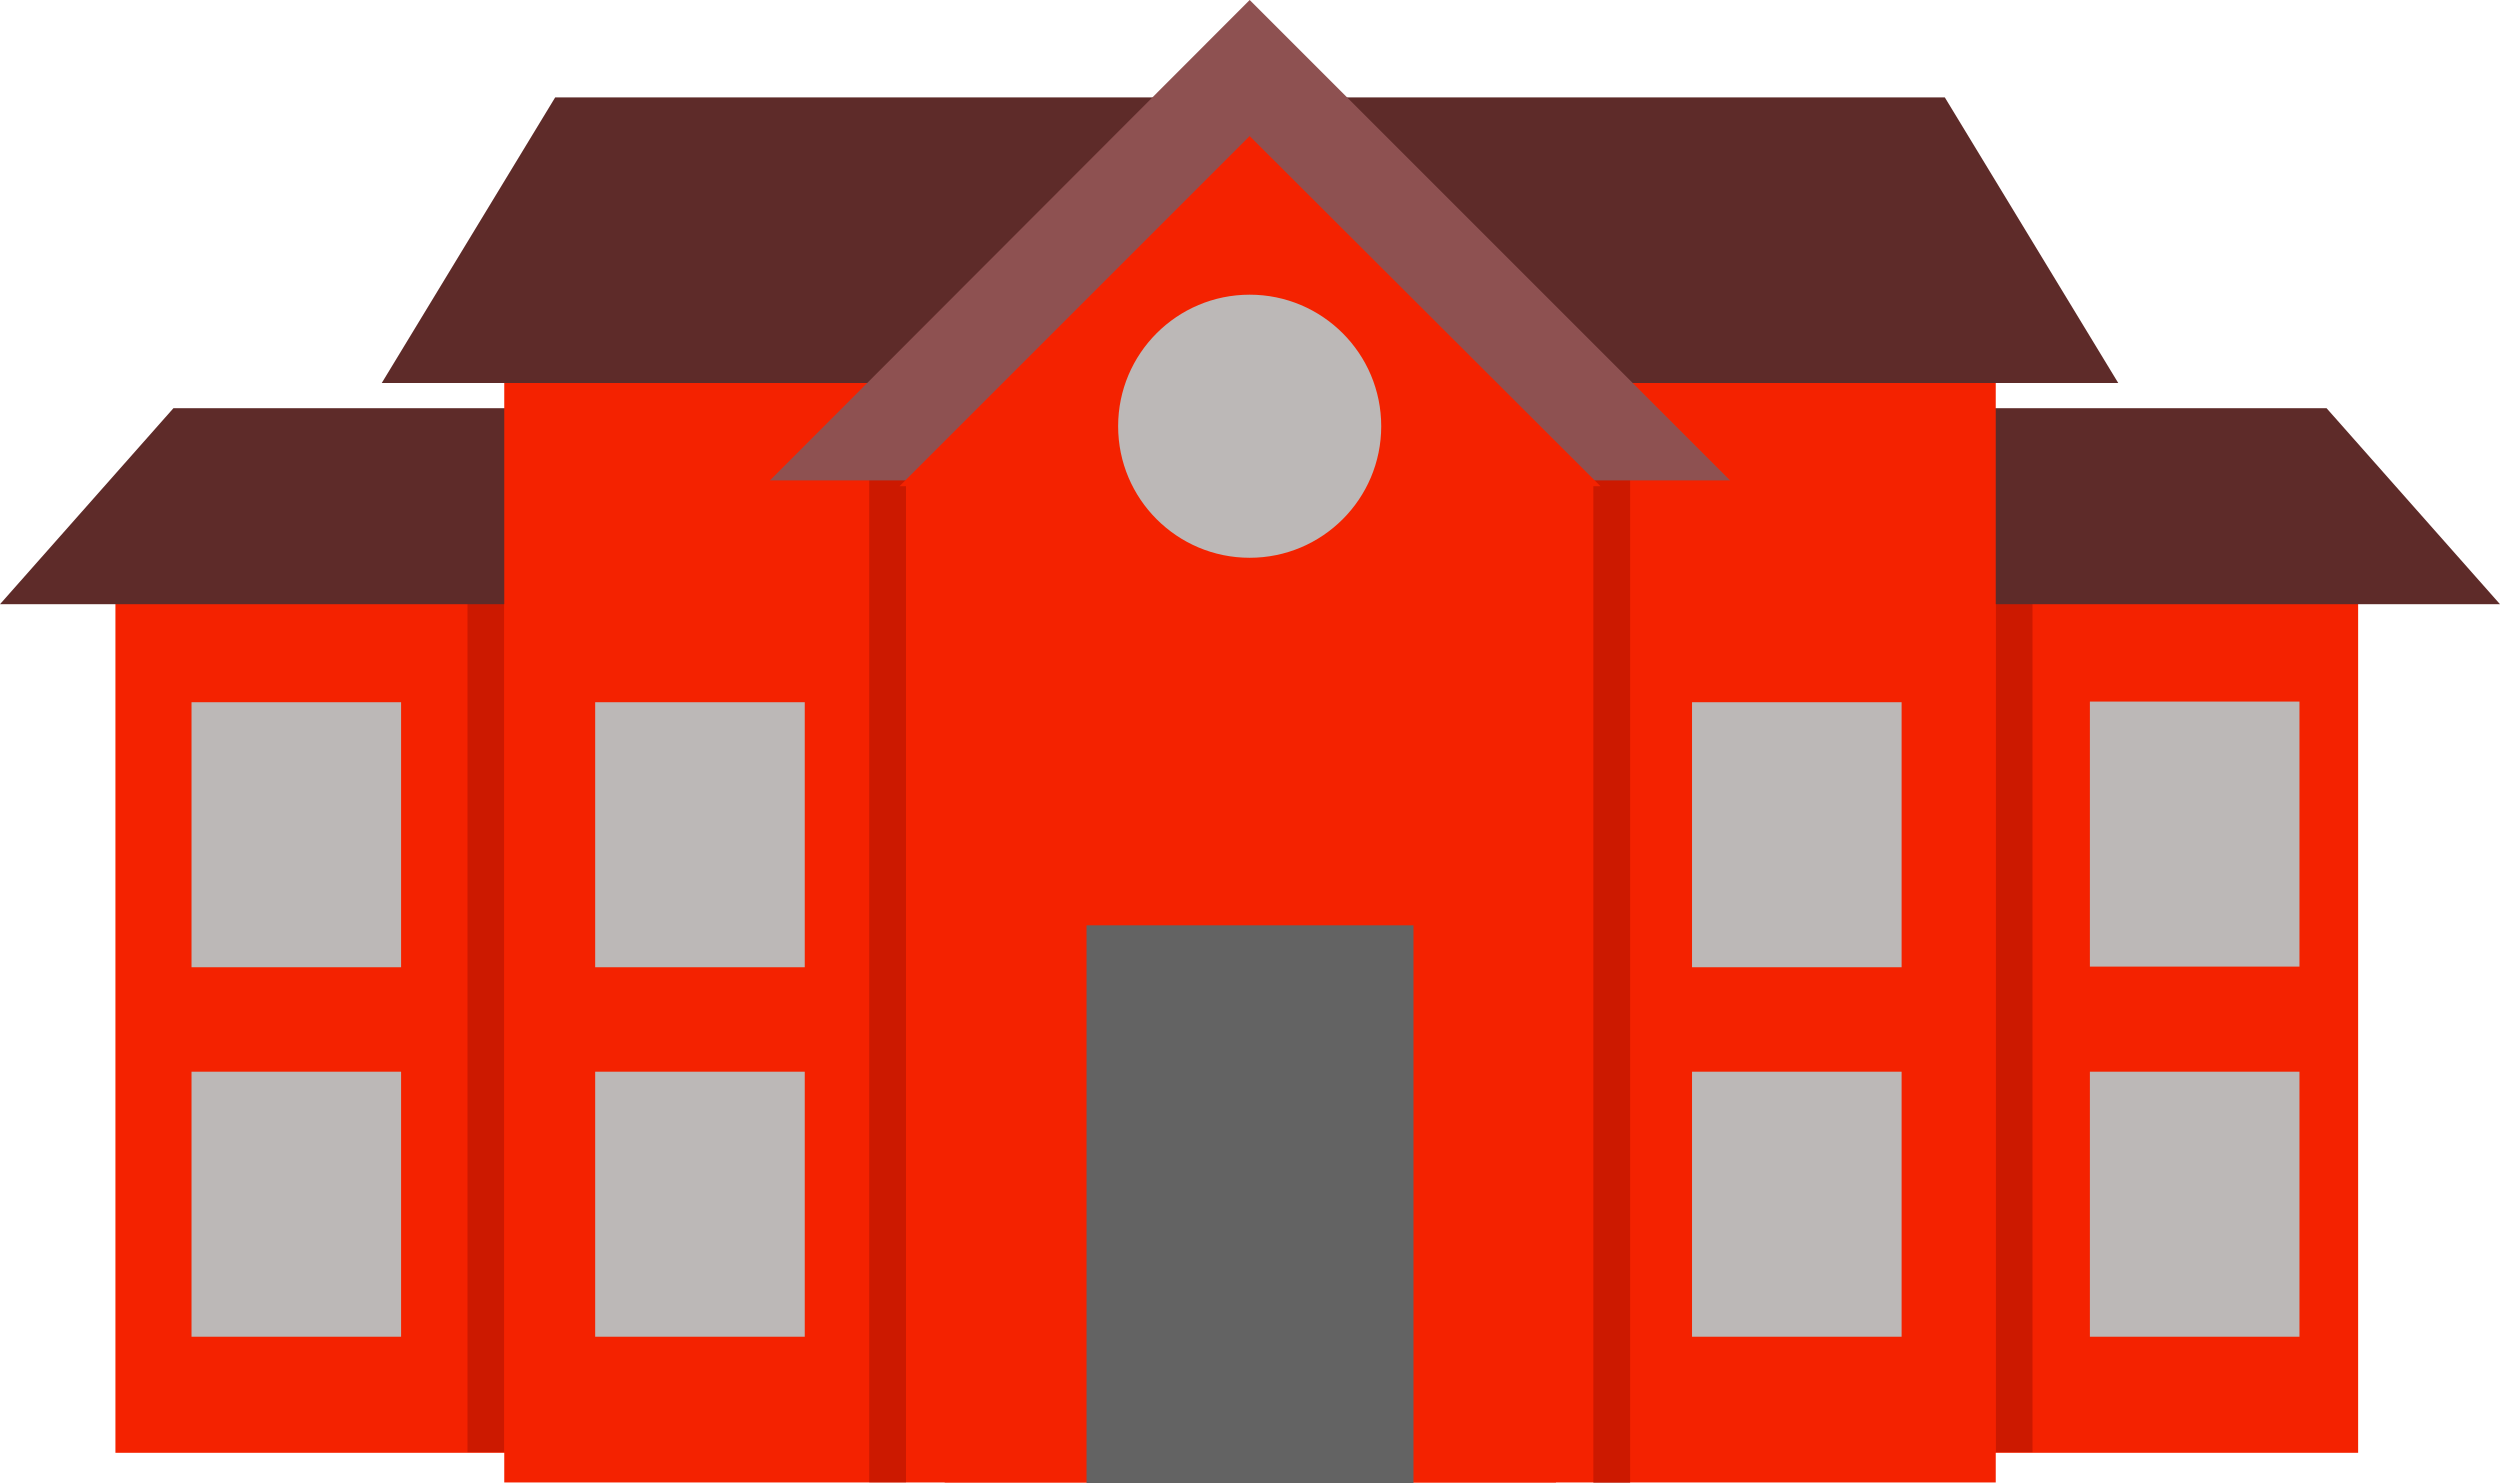
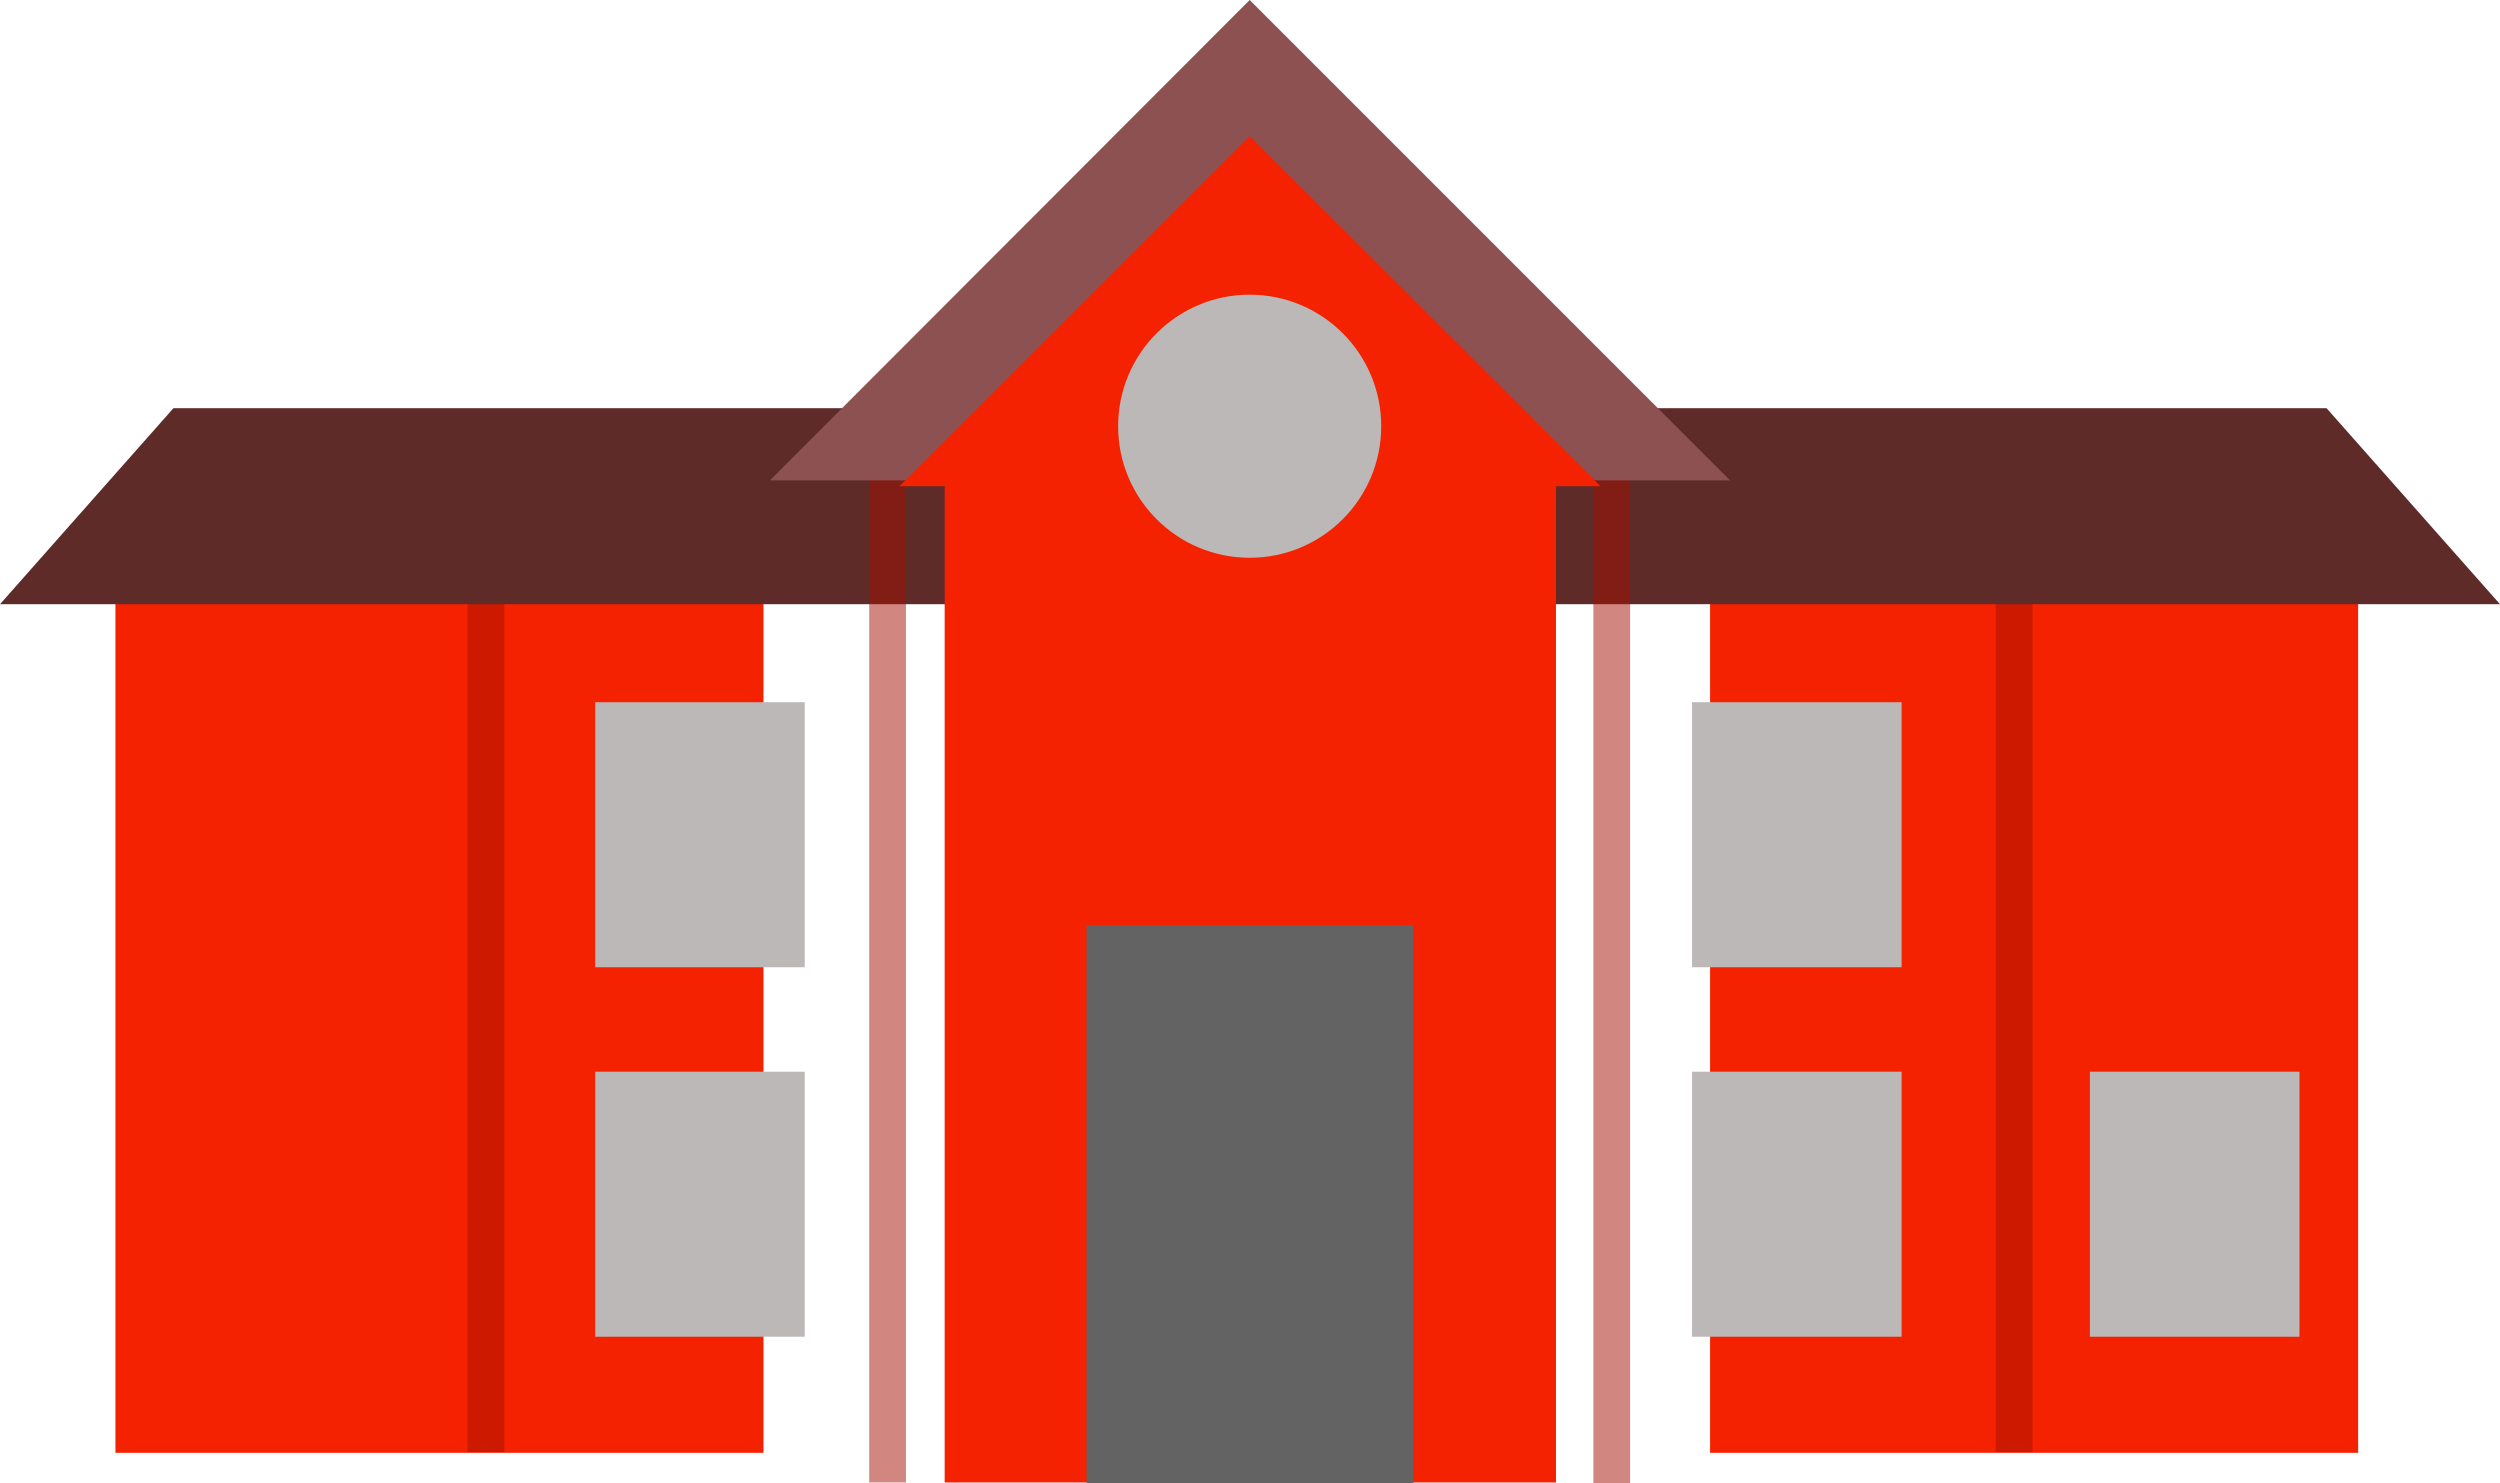
<svg xmlns="http://www.w3.org/2000/svg" version="1.1" id="schoolBuildingIconGraphic" x="0px" y="0px" viewBox="0 0 387.7 230" enable-background="new 0 0 387.7 230" xml:space="preserve">
  <g id="schoolBuildingIcon">
    <g>
      <rect x="17.9" y="86.6" fill="#F42200" width="100.5" height="138.7" />
      <rect x="265.2" y="86.6" fill="#F42200" width="100.5" height="138.7" />
      <rect x="72.5" y="85.8" opacity="0.5" fill="#A51000" width="5.7" height="139.4" />
      <rect x="309.5" y="85.8" opacity="0.5" fill="#A51000" width="5.7" height="139.4" />
      <polygon fill="#5E2B29" points="360.8,63.3 26.9,63.3 0,93.7 387.7,93.7 " />
    </g>
    <g>
-       <rect x="78.2" y="55.1" fill="#F42200" width="231.3" height="174.8" />
      <rect x="134.8" y="70.9" opacity="0.5" fill="#A51000" width="5.7" height="159" />
      <rect x="247.1" y="71" opacity="0.5" fill="#A51000" width="5.7" height="159" />
-       <polygon fill="#5E2B29" points="301.6,15.1 86.1,15.1 59.2,59.4 328.5,59.4 " />
    </g>
    <g>
      <rect x="146.5" y="61.3" fill="#F42200" width="94.8" height="168.6" />
      <polygon fill="#8E5151" points="119.4,74.5 193.8,0 268.3,74.5 " />
    </g>
    <polygon fill="#F42200" points="139.5,75.4 193.8,21.1 248.2,75.4 " />
    <rect x="168.5" y="143.5" fill="#636363" width="50.7" height="86.5" />
    <circle fill="#BCB8B7" cx="193.8" cy="66.1" r="20.4" />
    <g>
-       <rect x="29.7" y="108.9" fill="#BCB8B7" width="32.5" height="41.1" />
-       <rect x="324.1" y="108.8" fill="#BCB8B7" width="32.5" height="41.1" />
-     </g>
+       </g>
    <g>
      <rect x="92.3" y="108.9" fill="#BCB8B7" width="32.5" height="41.1" />
      <rect x="262.4" y="108.9" fill="#BCB8B7" width="32.5" height="41.1" />
    </g>
    <g>
-       <rect x="29.7" y="166.2" fill="#BCB8B7" width="32.5" height="41.1" />
      <rect x="324.1" y="166.2" fill="#BCB8B7" width="32.5" height="41.1" />
    </g>
    <g>
      <rect x="92.3" y="166.2" fill="#BCB8B7" width="32.5" height="41.1" />
      <rect x="262.4" y="166.2" fill="#BCB8B7" width="32.5" height="41.1" />
    </g>
  </g>
</svg>